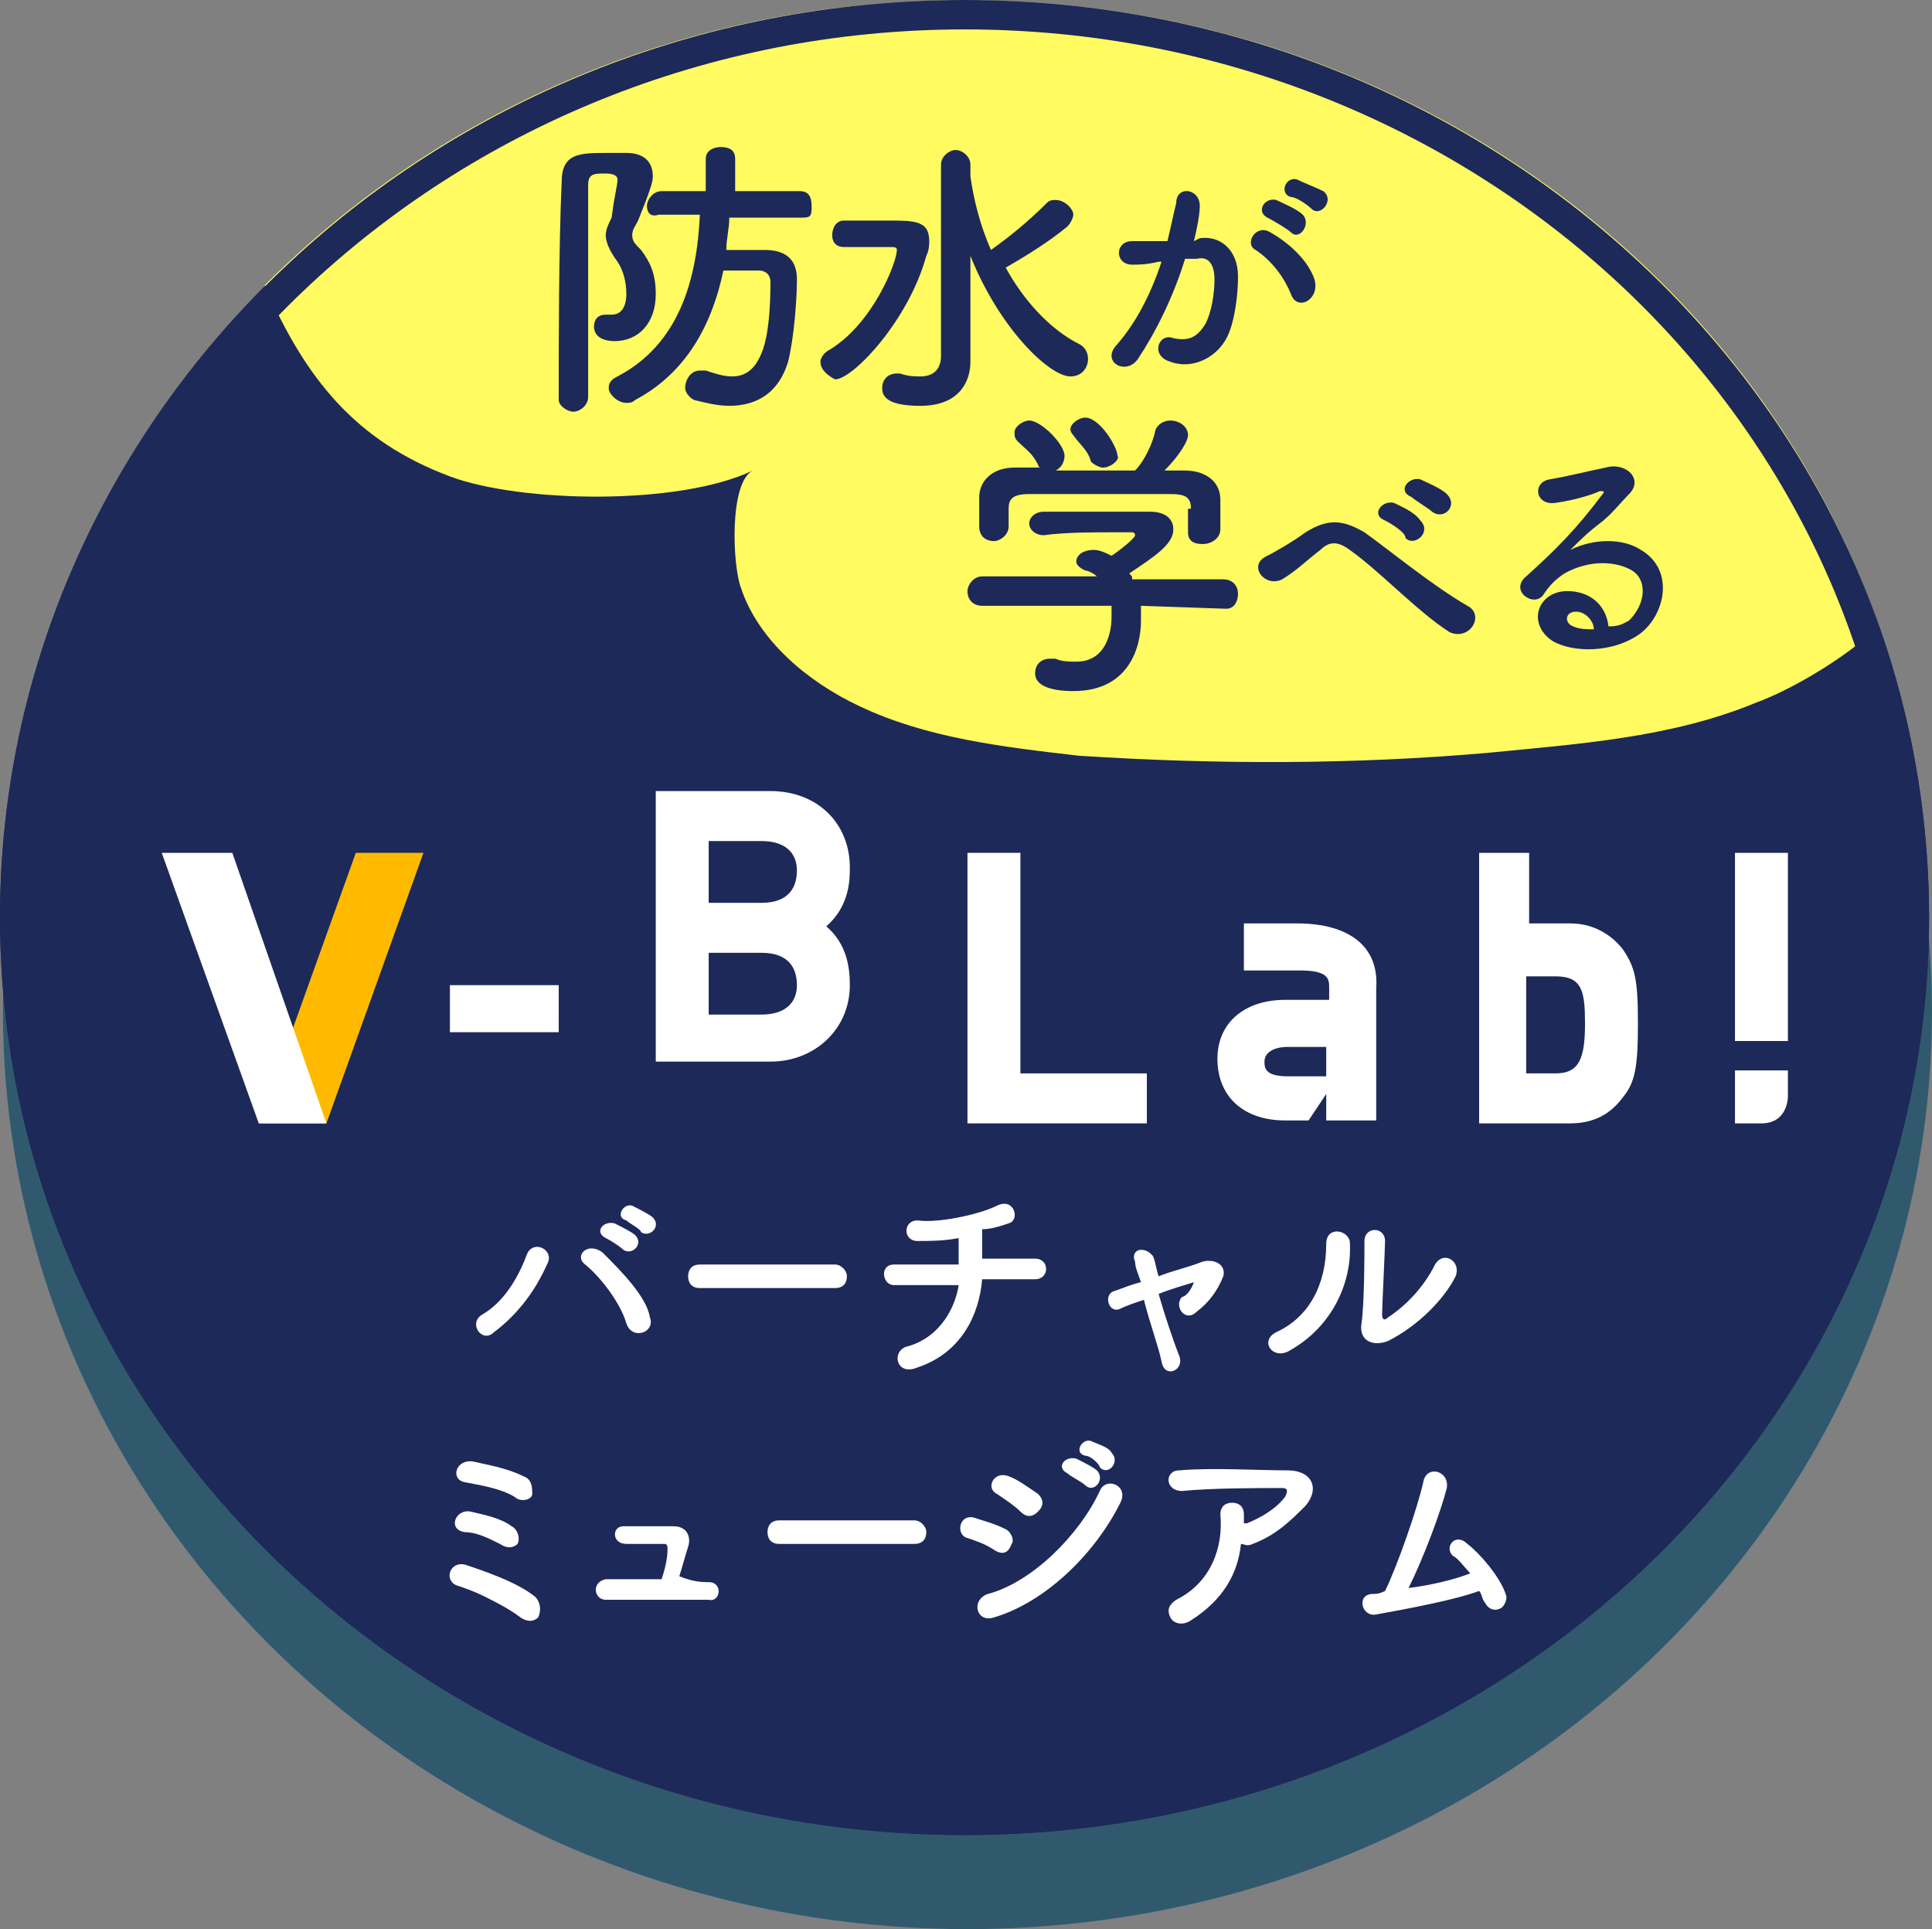
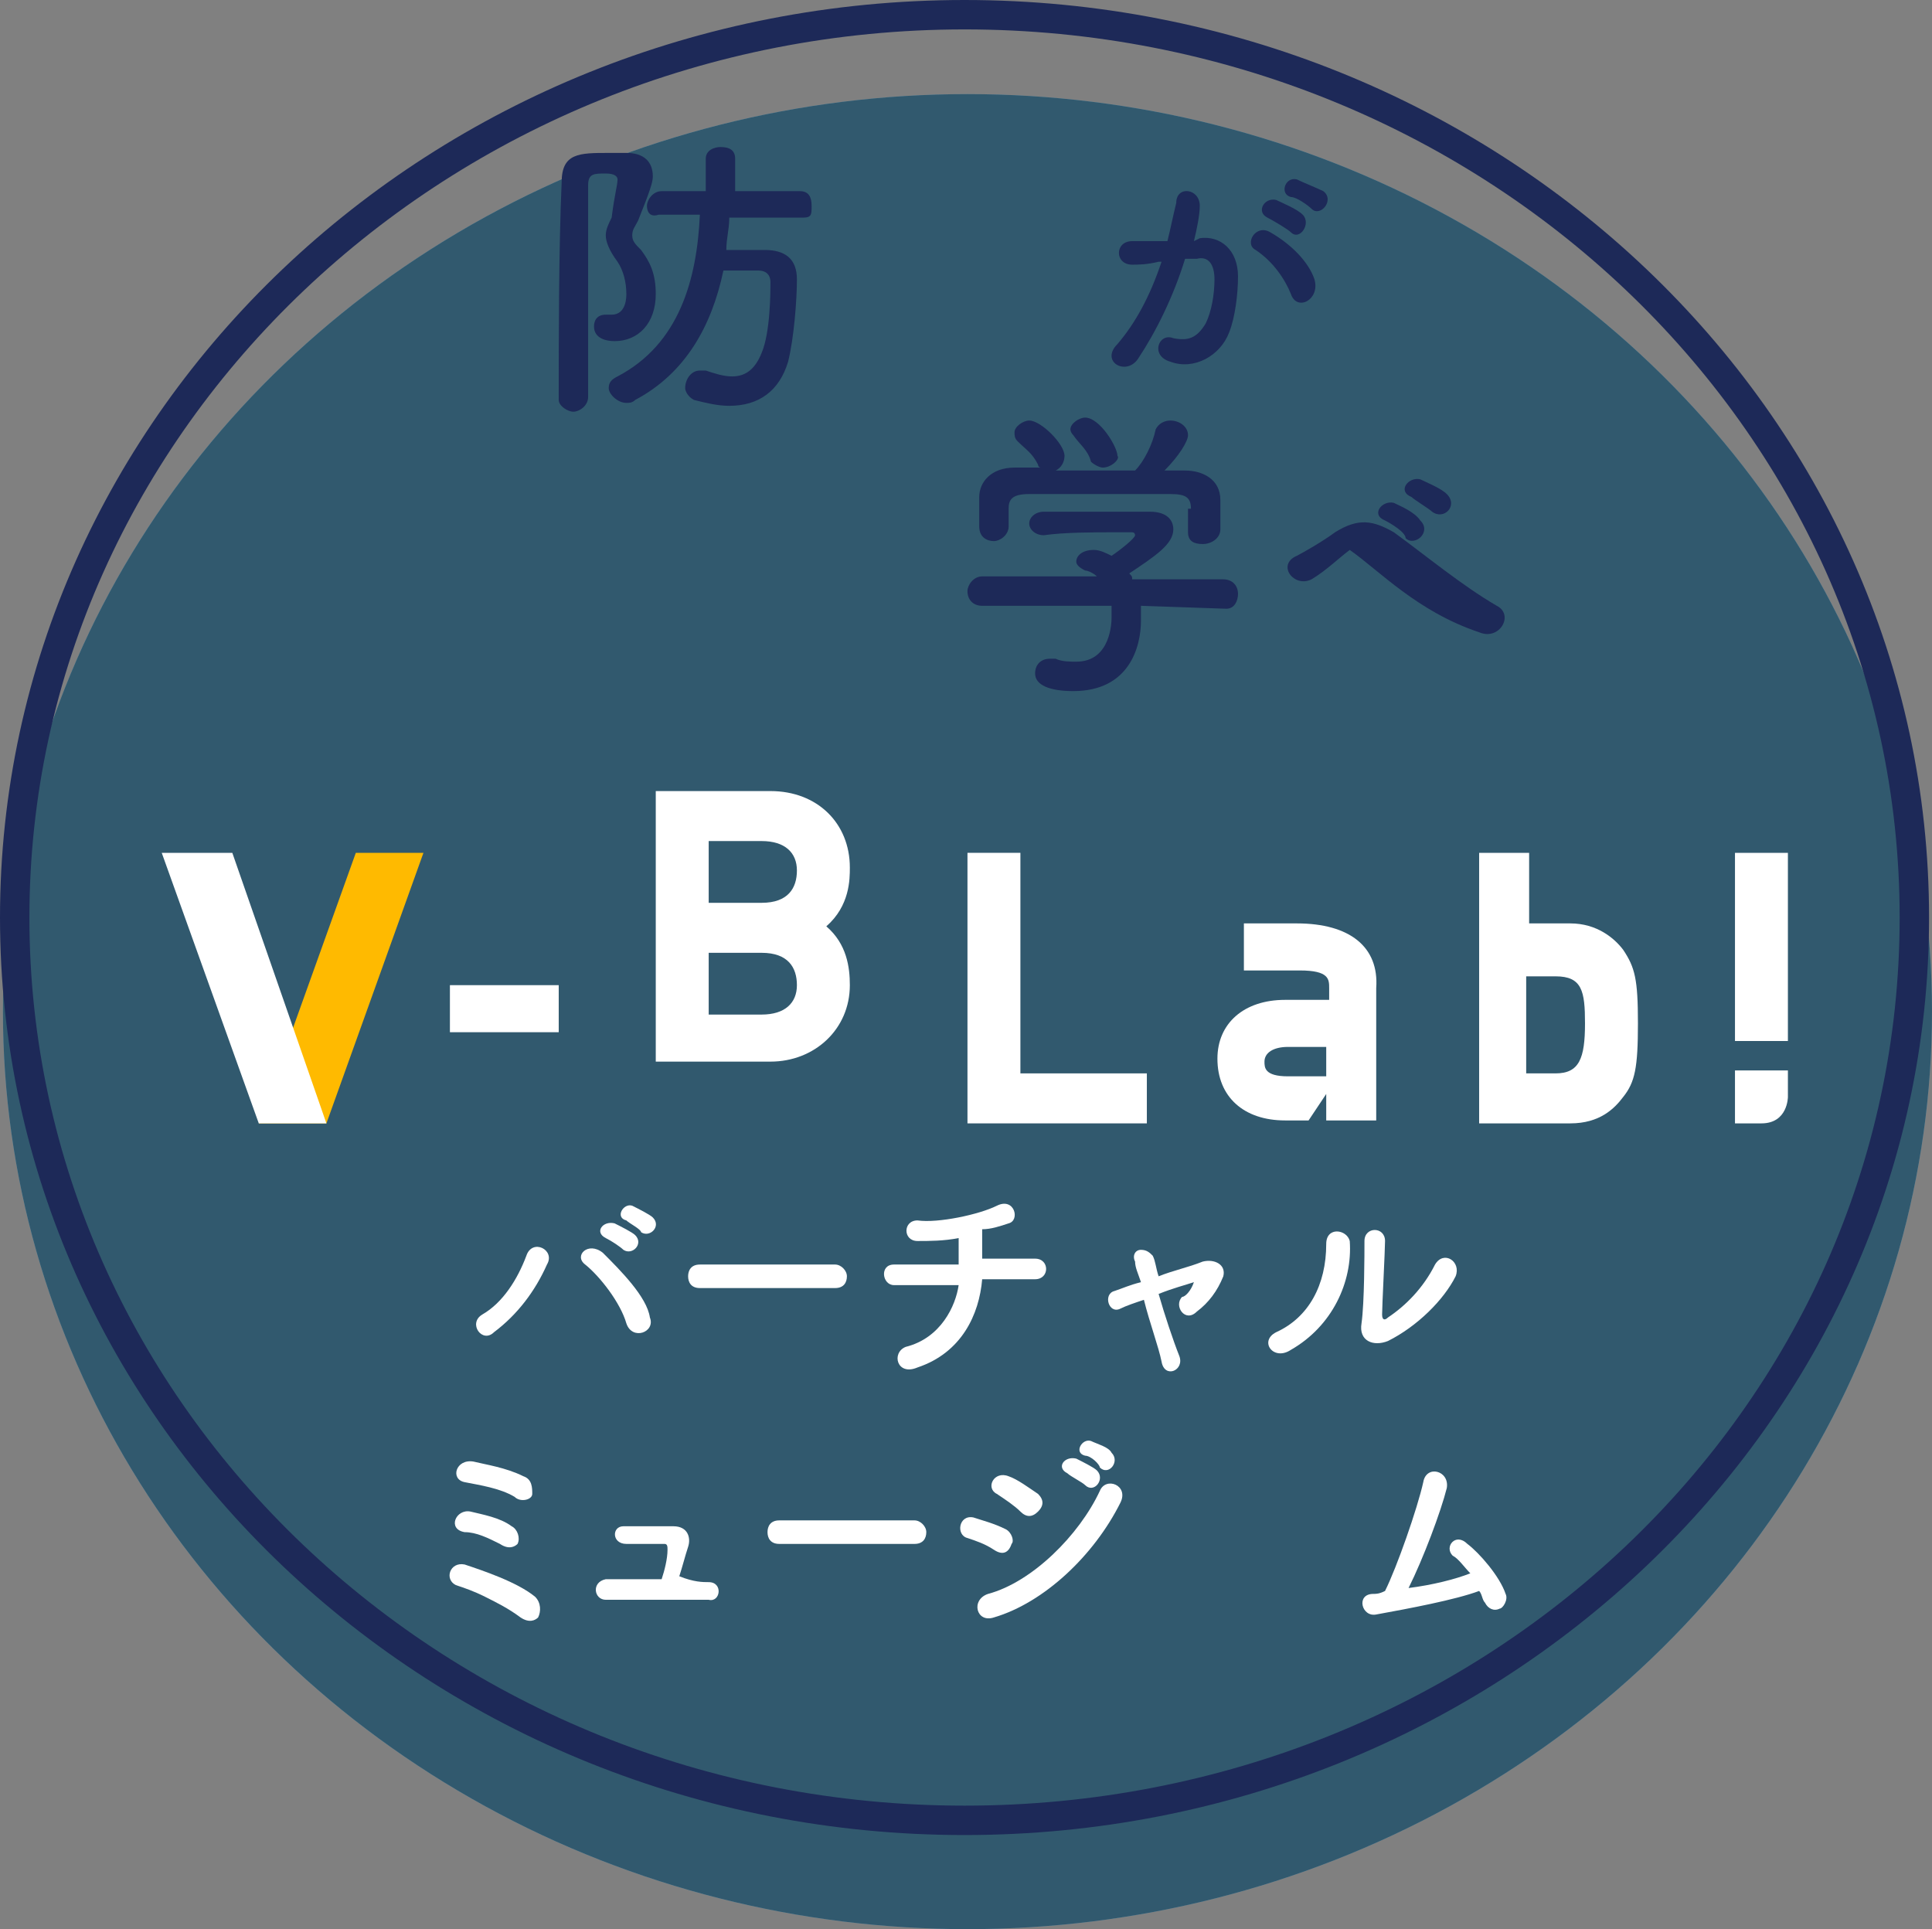
<svg xmlns="http://www.w3.org/2000/svg" version="1.1" id="レイヤー_1" x="0px" y="0px" viewBox="0 0 65.7 65.6" style="enable-background:new 0 0 65.7 65.6;" xml:space="preserve">
  <rect x="0" y="0" width="65.7" height="65.6" fill="#808080" stroke="none" />
  <style type="text/css">
	.st0{fill:#FFFFFF;stroke:#000000;stroke-miterlimit:10;}
	.st1{fill:#FFFFFF;}
	.st2{clip-path:url(#SVGID_00000181781429002361242030000004369782236372577424_);}
	.st3{clip-path:url(#SVGID_00000181781429002361242030000004369782236372577424_);fill:#FFFFFF;}
	.st4{clip-path:url(#SVGID_00000174584917854907274320000010237190974878019732_);}
	.st5{clip-path:url(#SVGID_00000047738485405815025090000009846842271839481226_);}
	.st6{fill:#63B3DD;}
	.st7{opacity:0.5;}
	.st8{fill:#1D2958;}
	.st9{fill:#FFBA00;}
	.st10{fill:#FFFB61;}
	.st11{fill:#FFFBFF;}
</style>
  <g>
    <g>
      <ellipse class="st6" cx="32.9" cy="34.4" rx="32.8" ry="31.2" />
      <ellipse class="st7" cx="32.9" cy="34.4" rx="32.8" ry="31.2" />
    </g>
-     <ellipse class="st8" cx="32.8" cy="31.2" rx="32.8" ry="31.2" />
    <g>
      <path class="st1" d="M16.4,44.7c0.7-0.4,1.2-1.2,1.5-2c0.2-0.6,1-0.2,0.7,0.3c-0.4,0.9-1,1.7-1.8,2.3C16.4,45.7,15.9,45,16.4,44.7    z M21.3,45c-0.2-0.7-0.9-1.6-1.4-2c-0.4-0.3,0.1-0.8,0.6-0.4c0.6,0.6,1.5,1.5,1.6,2.2C22.3,45.3,21.5,45.6,21.3,45z M20.6,42.1    c-0.4-0.2-0.1-0.6,0.3-0.5c0.2,0.1,0.6,0.3,0.7,0.4c0.3,0.3-0.1,0.7-0.4,0.5C21.1,42.4,20.8,42.2,20.6,42.1z M21.3,41.5    c-0.4-0.1-0.1-0.6,0.2-0.5c0.2,0.1,0.6,0.3,0.7,0.4c0.3,0.3-0.1,0.7-0.4,0.5C21.8,41.8,21.4,41.6,21.3,41.5z" />
      <path class="st1" d="M23.8,43.8c-0.3,0-0.4-0.2-0.4-0.4c0-0.2,0.1-0.4,0.4-0.4h4.6c0.2,0,0.4,0.2,0.4,0.4c0,0.2-0.1,0.4-0.4,0.4    H23.8z" />
      <path class="st1" d="M31.2,46.5c-0.7,0.3-0.9-0.5-0.4-0.7c1.2-0.3,1.7-1.4,1.8-2.1c-0.8,0-1.6,0-2.2,0c-0.4,0-0.5-0.7,0-0.7    c0.5,0,1.4,0,2.2,0c0-0.3,0-0.6,0-0.9c-0.5,0.1-1,0.1-1.4,0.1c-0.5,0-0.5-0.7,0-0.7c0.7,0.1,2.1-0.2,2.7-0.5    c0.6-0.3,0.8,0.5,0.4,0.6c-0.3,0.1-0.6,0.2-0.9,0.2c0,0.3,0,0.7,0,1c0.8,0,1.4,0,1.8,0c0.5,0,0.5,0.7,0,0.7c-0.4,0-1.1,0-1.8,0    C33.3,44.7,32.7,46,31.2,46.5z" />
      <path class="st1" d="M40.6,43.6c-0.3,0.1-0.7,0.2-1.2,0.4c0.2,0.7,0.5,1.6,0.7,2.1c0.2,0.5-0.5,0.8-0.6,0.2    c-0.1-0.5-0.4-1.3-0.6-2.1c-0.3,0.1-0.6,0.2-0.8,0.3c-0.4,0.2-0.6-0.5-0.2-0.6c0.3-0.1,0.5-0.2,0.9-0.3c-0.1-0.3-0.2-0.5-0.2-0.7    c-0.1-0.2,0-0.4,0.2-0.4c0.2,0,0.3,0.1,0.4,0.2c0.1,0.2,0.1,0.4,0.2,0.7c0.5-0.2,1-0.3,1.5-0.5c0.4-0.1,0.8,0.1,0.7,0.5    c-0.2,0.5-0.5,0.9-0.9,1.2c-0.4,0.4-0.8-0.2-0.5-0.5C40.3,44.1,40.5,43.9,40.6,43.6L40.6,43.6z" />
      <path class="st1" d="M43.4,45.3c1.1-0.5,1.7-1.6,1.7-3c0-0.6,0.7-0.5,0.8-0.1c0.1,1.4-0.6,2.9-2,3.7    C43.3,46.3,42.8,45.6,43.4,45.3z M47.2,45.6c-0.5,0.2-1,0-0.9-0.6c0.1-0.7,0.1-2.4,0.1-2.8c0-0.5,0.7-0.5,0.7,0    c0,0.3-0.1,2.2-0.1,2.5c0,0.2,0.1,0.2,0.2,0.1c0.6-0.4,1.2-1,1.6-1.8c0.3-0.5,0.9-0.1,0.7,0.4C49.1,44.2,48.2,45.1,47.2,45.6z" />
      <path class="st1" d="M17.7,55c-0.4-0.3-0.8-0.5-1.2-0.7c-0.4-0.2-0.7-0.3-1-0.4c-0.4-0.2-0.2-0.8,0.3-0.7c0.6,0.2,1.8,0.6,2.4,1.1    c0.2,0.2,0.2,0.5,0.1,0.7C18.2,55.1,18,55.2,17.7,55z M17,52.5c-0.4-0.2-0.8-0.4-1.2-0.4c-0.6-0.1-0.3-0.8,0.2-0.7    c0.4,0.1,1,0.2,1.4,0.5c0.2,0.1,0.3,0.4,0.2,0.6C17.5,52.6,17.3,52.7,17,52.5z M17.5,50.9c-0.5-0.3-1.2-0.4-1.7-0.5    c-0.5-0.1-0.3-0.8,0.3-0.7c0.4,0.1,1.1,0.2,1.7,0.5c0.3,0.1,0.3,0.4,0.3,0.6S17.7,51.1,17.5,50.9z" />
      <path class="st1" d="M24.1,53.8c0.5,0,0.4,0.7,0,0.6c-1.1,0-2.5,0-3.5,0c-0.4,0-0.5-0.6,0-0.7c0.5,0,1.2,0,1.9,0    c0.1-0.3,0.2-0.7,0.2-1c0-0.1,0-0.2-0.1-0.2c-0.3,0-0.8,0-1.3,0c-0.5,0-0.5-0.6-0.1-0.6c0.6,0,1.3,0,1.7,0c0.5,0,0.6,0.4,0.5,0.7    c-0.1,0.3-0.2,0.7-0.3,1C23.6,53.8,23.9,53.8,24.1,53.8z" />
      <path class="st1" d="M26.5,52.5c-0.3,0-0.4-0.2-0.4-0.4c0-0.2,0.1-0.4,0.4-0.4h4.6c0.2,0,0.4,0.2,0.4,0.4c0,0.2-0.1,0.4-0.4,0.4    H26.5z" />
      <path class="st1" d="M33.8,52.7c-0.3-0.2-0.6-0.3-0.9-0.4c-0.4-0.1-0.3-0.8,0.2-0.7c0.3,0.1,0.7,0.2,1.1,0.4    c0.2,0.1,0.3,0.4,0.2,0.5C34.3,52.8,34.1,52.9,33.8,52.7z M33.8,55c-0.6,0.2-0.8-0.6-0.2-0.8c1.5-0.4,3.1-2,3.8-3.5    c0.2-0.5,1-0.2,0.7,0.4C37.2,52.9,35.5,54.5,33.8,55z M34.7,51.4c-0.2-0.2-0.5-0.4-0.8-0.6c-0.4-0.2-0.1-0.8,0.4-0.6    c0.3,0.1,0.7,0.4,1,0.6c0.2,0.2,0.2,0.4,0,0.6C35.1,51.6,34.9,51.6,34.7,51.4z M36.3,50.1c-0.4-0.2-0.1-0.6,0.3-0.5    c0.2,0.1,0.6,0.3,0.7,0.4c0.3,0.3-0.1,0.8-0.4,0.5C36.8,50.4,36.4,50.2,36.3,50.1z M36.9,49.5c-0.4-0.1-0.1-0.6,0.2-0.5    c0.2,0.1,0.6,0.2,0.7,0.4c0.3,0.3-0.1,0.8-0.4,0.5C37.4,49.8,37.1,49.5,36.9,49.5z" />
-       <path class="st1" d="M40.5,55.1c-0.3,0.2-0.6,0.1-0.7-0.1c-0.1-0.2-0.1-0.4,0.2-0.6c1.2-0.6,1.6-1.8,1.5-2.9    c0-0.3,0.2-0.4,0.4-0.4c0.2,0,0.4,0.1,0.4,0.4c0,0.1,0,0.2,0,0.3c0,0,0,0,0.1,0c0.5-0.2,1-0.5,1.3-0.9c0.1-0.2,0.1-0.3-0.1-0.3    c-0.8,0-2.4,0-3.4,0.1c-0.6,0-0.6-0.7-0.1-0.7c1.1-0.1,2.7,0,3.7,0c0.8,0,1.1,0.6,0.6,1.2c-0.5,0.5-1,1-1.8,1.3    c-0.2,0.1-0.3,0-0.4,0C42.1,53.5,41.6,54.4,40.5,55.1z" />
      <path class="st1" d="M46.8,54.9c-0.5,0.1-0.7-0.7-0.1-0.7c0.1,0,0.2,0,0.4-0.1c0.4-0.8,1.1-2.8,1.3-3.7c0.1-0.6,0.9-0.4,0.8,0.2    c-0.2,0.8-0.8,2.4-1.3,3.4c0.8-0.1,1.6-0.3,2.1-0.5c-0.2-0.2-0.4-0.5-0.6-0.6c-0.3-0.3,0.1-0.8,0.5-0.4c0.4,0.3,1.1,1.1,1.3,1.7    c0.1,0.2-0.1,0.5-0.2,0.5c-0.2,0.1-0.4,0-0.5-0.2c-0.1-0.1-0.1-0.3-0.2-0.4C49.5,54.4,47.9,54.7,46.8,54.9z" />
    </g>
    <g id="V-BLab_x21__00000010294183746994030380000013833280693902986125_">
      <polygon class="st1" points="34.7,36.5 34.7,29 32.9,29 32.9,38.2 39,38.2 39,36.5   " />
      <polygon class="st9" points="8.8,38.2 12.1,29 14.4,29 11.1,38.2   " />
      <polygon class="st1" points="11.1,38.2 7.9,29 5.5,29 8.8,38.2   " />
      <path class="st1" d="M55.2,32.3c-0.3-0.4-0.9-0.9-1.8-0.9H52V29h-1.7v9.2h3.1c1,0,1.5-0.5,1.8-0.9c0.4-0.5,0.5-1,0.5-2.5    C55.7,33.3,55.6,32.9,55.2,32.3 M51.9,33.2h1c0.9,0,1,0.5,1,1.6c0,1.2-0.2,1.7-1,1.7h-1V33.2z" />
      <path class="st1" d="M44.1,31.4h-1.8v1.6h1.9c1,0,1,0.3,1,0.6v0.4h-1.5c-1.4,0-2.3,0.8-2.3,2c0,1.3,0.9,2.1,2.3,2.1h0.8l0.6-0.9    v0.9h1.7v-4.5C46.9,32.2,45.9,31.4,44.1,31.4 M45.1,36.6h-1.3c-0.8,0-0.8-0.3-0.8-0.5c0-0.3,0.3-0.5,0.8-0.5h1.3V36.6z" />
      <path class="st1" d="M28.1,31.5c0.8-0.7,0.8-1.6,0.8-2c0-1.5-1.1-2.6-2.7-2.6h-3.9v9.2h3.9c1.5,0,2.7-1.1,2.7-2.6    C28.9,32.9,28.8,32.1,28.1,31.5 M24.1,32.4h1.8c0.9,0,1.2,0.5,1.2,1.1c0,0.6-0.4,1-1.2,1h-1.8V32.4z M25.9,30.7h-1.8v-2.1h1.8    c0.8,0,1.2,0.4,1.2,1C27.1,30.2,26.8,30.7,25.9,30.7" />
      <path class="st1" d="M59,29h1.8v6.4H59V29z M59,36.4h1.8v0.9c0,0,0,0.9-0.9,0.9H59V36.4z" />
      <rect x="15.3" y="33.5" class="st1" width="3.7" height="1.6" />
    </g>
-     <path class="st10" d="M63.9,21.3C59.6,8.9,47.3,0,32.8,0C23.4,0,15,3.7,9,9.7c1.4,3.2,3.1,5.3,6.3,6.5c2.4,0.9,7.8,1,10.3-0.2   c-0.8,0.4-0.7,3.2-0.4,4c0.6,1.8,2.3,3.2,4,4c2.3,1.1,4.9,1.4,7.5,1.7C41.4,26,46,26,50.6,25.6c3-0.3,6.2-0.5,9.1-1.7   C60.8,23.5,62.6,22.5,63.9,21.3z" />
    <g>
      <path class="st8" d="M19.5,14c-0.2,0-0.5-0.2-0.5-0.4c0-1.9,0-5.2,0.1-7.4c0-1,0.6-1,1.6-1c0.2,0,0.4,0,0.6,0    c0.6,0,0.9,0.3,0.9,0.8c0,0.2-0.1,0.5-0.5,1.5c-0.1,0.2-0.2,0.3-0.2,0.5c0,0.2,0.1,0.3,0.3,0.5c0.3,0.4,0.5,0.8,0.5,1.5    c0,1-0.6,1.6-1.4,1.6c-0.3,0-0.7-0.1-0.7-0.5c0-0.2,0.1-0.4,0.4-0.4c0,0,0.1,0,0.1,0c0.1,0,0.1,0,0.1,0c0.5,0,0.5-0.6,0.5-0.7    c0-0.4-0.1-0.8-0.3-1.1c-0.3-0.4-0.4-0.7-0.4-0.9c0-0.2,0.1-0.4,0.2-0.6C20.9,6.6,21,6.3,21,6.1c0-0.1-0.1-0.2-0.4-0.2    c-0.4,0-0.6,0-0.6,0.4c0,1.9,0,4.8,0,7.2C20,13.8,19.7,14,19.5,14z M27.3,7.4l-2.5,0c0,0.4-0.1,0.7-0.1,1.1c0.4,0,0.9,0,1.3,0    c0.7,0,1.1,0.3,1.1,1c0,0.7-0.1,2-0.3,2.8c-0.3,1-1,1.5-2,1.5c-0.4,0-0.8-0.1-1.2-0.2c-0.2-0.1-0.3-0.3-0.3-0.4    c0-0.3,0.2-0.6,0.5-0.6c0.1,0,0.1,0,0.2,0c0.3,0.1,0.6,0.2,0.9,0.2c0.5,0,0.8-0.3,1-0.8c0.3-0.7,0.3-2.1,0.3-2.4    c0-0.3-0.2-0.4-0.4-0.4c-0.3,0-0.8,0-1.2,0c-0.4,1.9-1.3,3.5-3,4.4c-0.1,0.1-0.2,0.1-0.3,0.1c-0.3,0-0.6-0.3-0.6-0.5    c0-0.2,0.1-0.3,0.3-0.4c2.1-1.1,2.7-3.3,2.8-5.5l-1.4,0h0C22.1,7.4,22,7.2,22,7c0-0.2,0.2-0.5,0.5-0.5H24l0-1.1    C24,5.1,24.3,5,24.5,5C24.8,5,25,5.1,25,5.4v1.1h2.2c0.3,0,0.4,0.2,0.4,0.5S27.6,7.4,27.3,7.4L27.3,7.4z" />
-       <path class="st8" d="M27.9,12.3c0-0.1,0.1-0.3,0.3-0.4c1.5-0.9,2.3-3,2.3-3.4c0-0.1-0.1-0.1-0.2-0.1c-0.1,0-0.1,0-0.2,0    c-0.5,0-1.1,0-1.4,0c0,0,0,0,0,0c-0.3,0-0.4-0.2-0.4-0.4c0-0.2,0.1-0.5,0.4-0.5c0.3,0,0.9,0,1.5,0c0.9,0,1.4,0,1.4,0.7    c0,0.1,0,0.3-0.1,0.5c-0.6,2.2-2.5,4.2-3.1,4.2C28.2,12.8,27.9,12.6,27.9,12.3z M32,5.6c0-0.3,0.3-0.5,0.5-0.5    c0.2,0,0.5,0.2,0.5,0.5V6c0.1,0.7,0.3,1.6,0.7,2.5C34.4,8,35,7.5,35.6,6.9c0.1-0.1,0.2-0.1,0.3-0.1c0.3,0,0.6,0.3,0.6,0.5    c0,0.1-0.1,0.3-0.2,0.4c-0.6,0.5-1.4,1-2.1,1.4c0,0,0,0,0,0c0.6,1.1,1.5,2.1,2.5,2.6c0.2,0.1,0.3,0.3,0.3,0.5    c0,0.3-0.2,0.6-0.6,0.6c-0.7,0-2.4-1.6-3.4-4.1l0,2.4l0,1.2c0,0,0,0,0,0c0,0.7-0.4,1.5-1.7,1.5c-1.1,0-1.3-0.3-1.3-0.6    c0-0.3,0.2-0.5,0.5-0.5c0,0,0.1,0,0.1,0c0.3,0.1,0.5,0.1,0.7,0.1c0.4,0,0.7-0.2,0.7-0.7V5.6z" />
      <path class="st8" d="M40.8,8.1c0.7-0.1,1.3,0.4,1.3,1.3c0,0.6-0.1,1.4-0.3,1.9c-0.3,0.8-1.2,1.3-2,1c-0.7-0.2-0.4-1,0.1-0.8    c0.5,0.1,0.8,0,1.1-0.5c0.2-0.4,0.3-1,0.3-1.5c0-0.5-0.2-0.8-0.6-0.7c-0.1,0-0.3,0-0.4,0c-0.4,1.3-1,2.5-1.6,3.4    c-0.4,0.6-1.3,0.1-0.7-0.5c0.6-0.7,1.1-1.6,1.5-2.8l-0.1,0c-0.4,0.1-0.7,0.1-0.9,0.1c-0.6,0-0.6-0.8,0-0.8c0.3,0,0.5,0,0.8,0    l0.4,0c0.1-0.4,0.2-0.9,0.3-1.3C40,6.3,40.8,6.4,40.8,7c0,0.3-0.1,0.8-0.2,1.2L40.8,8.1z M43.9,10c-0.2-0.5-0.6-1.1-1.2-1.5    c-0.4-0.2,0-0.9,0.5-0.6c0.7,0.4,1.3,1,1.5,1.6C44.9,10.2,44.1,10.6,43.9,10z M43.1,7.4c-0.4-0.2-0.1-0.7,0.3-0.6    c0.2,0.1,0.7,0.3,0.9,0.5c0.3,0.3-0.1,0.9-0.4,0.6C43.8,7.8,43.3,7.5,43.1,7.4z M43.9,6.7c-0.4-0.1-0.2-0.7,0.2-0.6    c0.2,0.1,0.7,0.3,0.9,0.4c0.4,0.3-0.1,0.9-0.4,0.6C44.5,7,44.1,6.7,43.9,6.7z" />
    </g>
    <g>
      <path class="st8" d="M38.8,20.6c0,0.1,0,0.3,0,0.5c0,0.9-0.4,2.4-2.3,2.4c-0.8,0-1.3-0.2-1.3-0.6c0-0.3,0.2-0.5,0.5-0.5    c0.1,0,0.1,0,0.2,0c0.2,0.1,0.5,0.1,0.7,0.1c1.2,0,1.2-1.4,1.2-1.5c0-0.1,0-0.2,0-0.4l-4.4,0c-0.3,0-0.5-0.2-0.5-0.5    c0-0.2,0.2-0.5,0.5-0.5l3.9,0c-0.1-0.1-0.3-0.2-0.4-0.2c-0.2-0.1-0.3-0.2-0.3-0.3c0-0.2,0.2-0.4,0.6-0.4c0.2,0,0.4,0.1,0.6,0.2    c0.3-0.2,0.8-0.6,0.8-0.7c0,0,0-0.1-0.1-0.1c-0.1,0-0.3,0-0.6,0c-0.7,0-1.7,0-2.4,0.1c0,0,0,0,0,0c-0.3,0-0.5-0.2-0.5-0.4    c0-0.2,0.2-0.4,0.5-0.4c0.4,0,1,0,1.6,0c0.8,0,1.5,0,2,0c0.6,0,0.8,0.3,0.8,0.6c0,0.5-0.6,0.9-1.5,1.5c0.1,0.1,0.1,0.1,0.1,0.2    l3.1,0c0.3,0,0.5,0.2,0.5,0.5c0,0.2-0.1,0.5-0.4,0.5L38.8,20.6z M40.5,17.3c0-0.4-0.2-0.5-0.7-0.5c-0.8,0-1.8,0-2.7,0    c-0.7,0-1.5,0-2.1,0c-0.6,0-0.7,0.2-0.7,0.5c0,0,0,0,0,0.6v0c0,0.3-0.3,0.5-0.5,0.5c-0.2,0-0.5-0.1-0.5-0.5c0-0.1,0-0.3,0-0.5    c0-0.2,0-0.4,0-0.5c0-0.5,0.4-1,1.2-1l0.9,0c-0.1,0-0.1-0.1-0.1-0.1c-0.2-0.4-0.4-0.5-0.7-0.8c-0.1-0.1-0.1-0.2-0.1-0.3    c0-0.2,0.3-0.4,0.5-0.4c0.4,0,1.2,0.8,1.2,1.2c0,0.2-0.1,0.4-0.3,0.5c0.9,0,1.8,0,2.7,0c0.3-0.3,0.6-0.9,0.7-1.4    c0.1-0.2,0.3-0.3,0.5-0.3c0.3,0,0.6,0.2,0.6,0.5c0,0.2-0.3,0.7-0.8,1.2c0.2,0,0.5,0,0.7,0c0.6,0,1.2,0.3,1.2,1c0,0.1,0,0.4,0,0.6    c0,0.1,0,0.3,0,0.4c0,0.3-0.3,0.5-0.6,0.5c-0.3,0-0.5-0.1-0.5-0.4c0,0,0,0,0,0V17.3z M37.5,15.9c-0.1,0-0.3-0.1-0.4-0.2    c-0.1-0.4-0.4-0.6-0.6-0.9c-0.1-0.1-0.1-0.2-0.1-0.2c0-0.2,0.3-0.4,0.5-0.4c0.5,0,1.1,1,1.1,1.3C38.1,15.6,37.8,15.9,37.5,15.9z" />
-       <path class="st8" d="M45.9,18.7c-0.4-0.3-0.7-0.3-1,0c-0.4,0.3-0.8,0.7-1.3,1c-0.6,0.3-1.2-0.5-0.5-0.8c0.2-0.1,0.9-0.5,1.3-0.8    c0.8-0.5,1.3-0.4,2,0c1.1,0.8,2.3,1.8,3.5,2.5c0.6,0.3,0.1,1.2-0.6,0.9C48.2,20.8,46.9,19.4,45.9,18.7z M47.1,17.7    c-0.5-0.2-0.1-0.7,0.3-0.6c0.2,0.1,0.7,0.3,0.9,0.6c0.4,0.4-0.2,0.9-0.5,0.6C47.8,18.1,47.3,17.8,47.1,17.7z M48,16.9    c-0.5-0.2-0.1-0.7,0.3-0.6c0.2,0.1,0.7,0.3,0.9,0.5c0.4,0.4-0.1,0.9-0.5,0.6C48.6,17.3,48.1,17,48,16.9z" />
-       <path class="st8" d="M55.4,21.1c0.6-0.6,0.6-1.4,0.1-1.7c-0.5-0.3-1.4-0.4-2.3,0.1c-0.3,0.2-0.5,0.4-0.7,0.7    c-0.3,0.5-1.2-0.1-0.6-0.6c1-0.9,1.7-1.6,2.6-2.8c0.1-0.1,0-0.1-0.1-0.1c-0.2,0.1-0.8,0.3-1.5,0.4c-0.7,0.1-0.8-0.7-0.2-0.8    c0.6-0.1,1.4-0.3,1.9-0.4c0.7-0.2,1.3,0.4,0.8,0.9c-0.3,0.3-0.6,0.7-1,1s-0.7,0.6-1,0.9c0.8-0.4,1.8-0.4,2.4,0    c1.2,0.7,0.8,2.3-0.1,2.9c-0.9,0.6-2.2,0.6-2.9,0.2c-0.9-0.6-0.5-1.7,0.5-1.7c0.7,0,1.3,0.4,1.4,1.2    C55.1,21.3,55.2,21.2,55.4,21.1z M53.6,20.8c-0.4,0-0.4,0.4-0.1,0.5c0.2,0.1,0.5,0.1,0.7,0.1C54.2,21.1,53.9,20.8,53.6,20.8z" />
+       <path class="st8" d="M45.9,18.7c-0.4,0.3-0.8,0.7-1.3,1c-0.6,0.3-1.2-0.5-0.5-0.8c0.2-0.1,0.9-0.5,1.3-0.8    c0.8-0.5,1.3-0.4,2,0c1.1,0.8,2.3,1.8,3.5,2.5c0.6,0.3,0.1,1.2-0.6,0.9C48.2,20.8,46.9,19.4,45.9,18.7z M47.1,17.7    c-0.5-0.2-0.1-0.7,0.3-0.6c0.2,0.1,0.7,0.3,0.9,0.6c0.4,0.4-0.2,0.9-0.5,0.6C47.8,18.1,47.3,17.8,47.1,17.7z M48,16.9    c-0.5-0.2-0.1-0.7,0.3-0.6c0.2,0.1,0.7,0.3,0.9,0.5c0.4,0.4-0.1,0.9-0.5,0.6C48.6,17.3,48.1,17,48,16.9z" />
    </g>
    <path class="st8" d="M32.8,1c17.5,0,31.8,13.5,31.8,30.2S50.4,61.4,32.8,61.4S1,47.8,1,31.2S15.3,1,32.8,1 M32.8,0   C14.7,0,0,14,0,31.2c0,17.2,14.7,31.2,32.8,31.2s32.8-14,32.8-31.2C65.6,14,50.9,0,32.8,0L32.8,0z" />
  </g>
</svg>